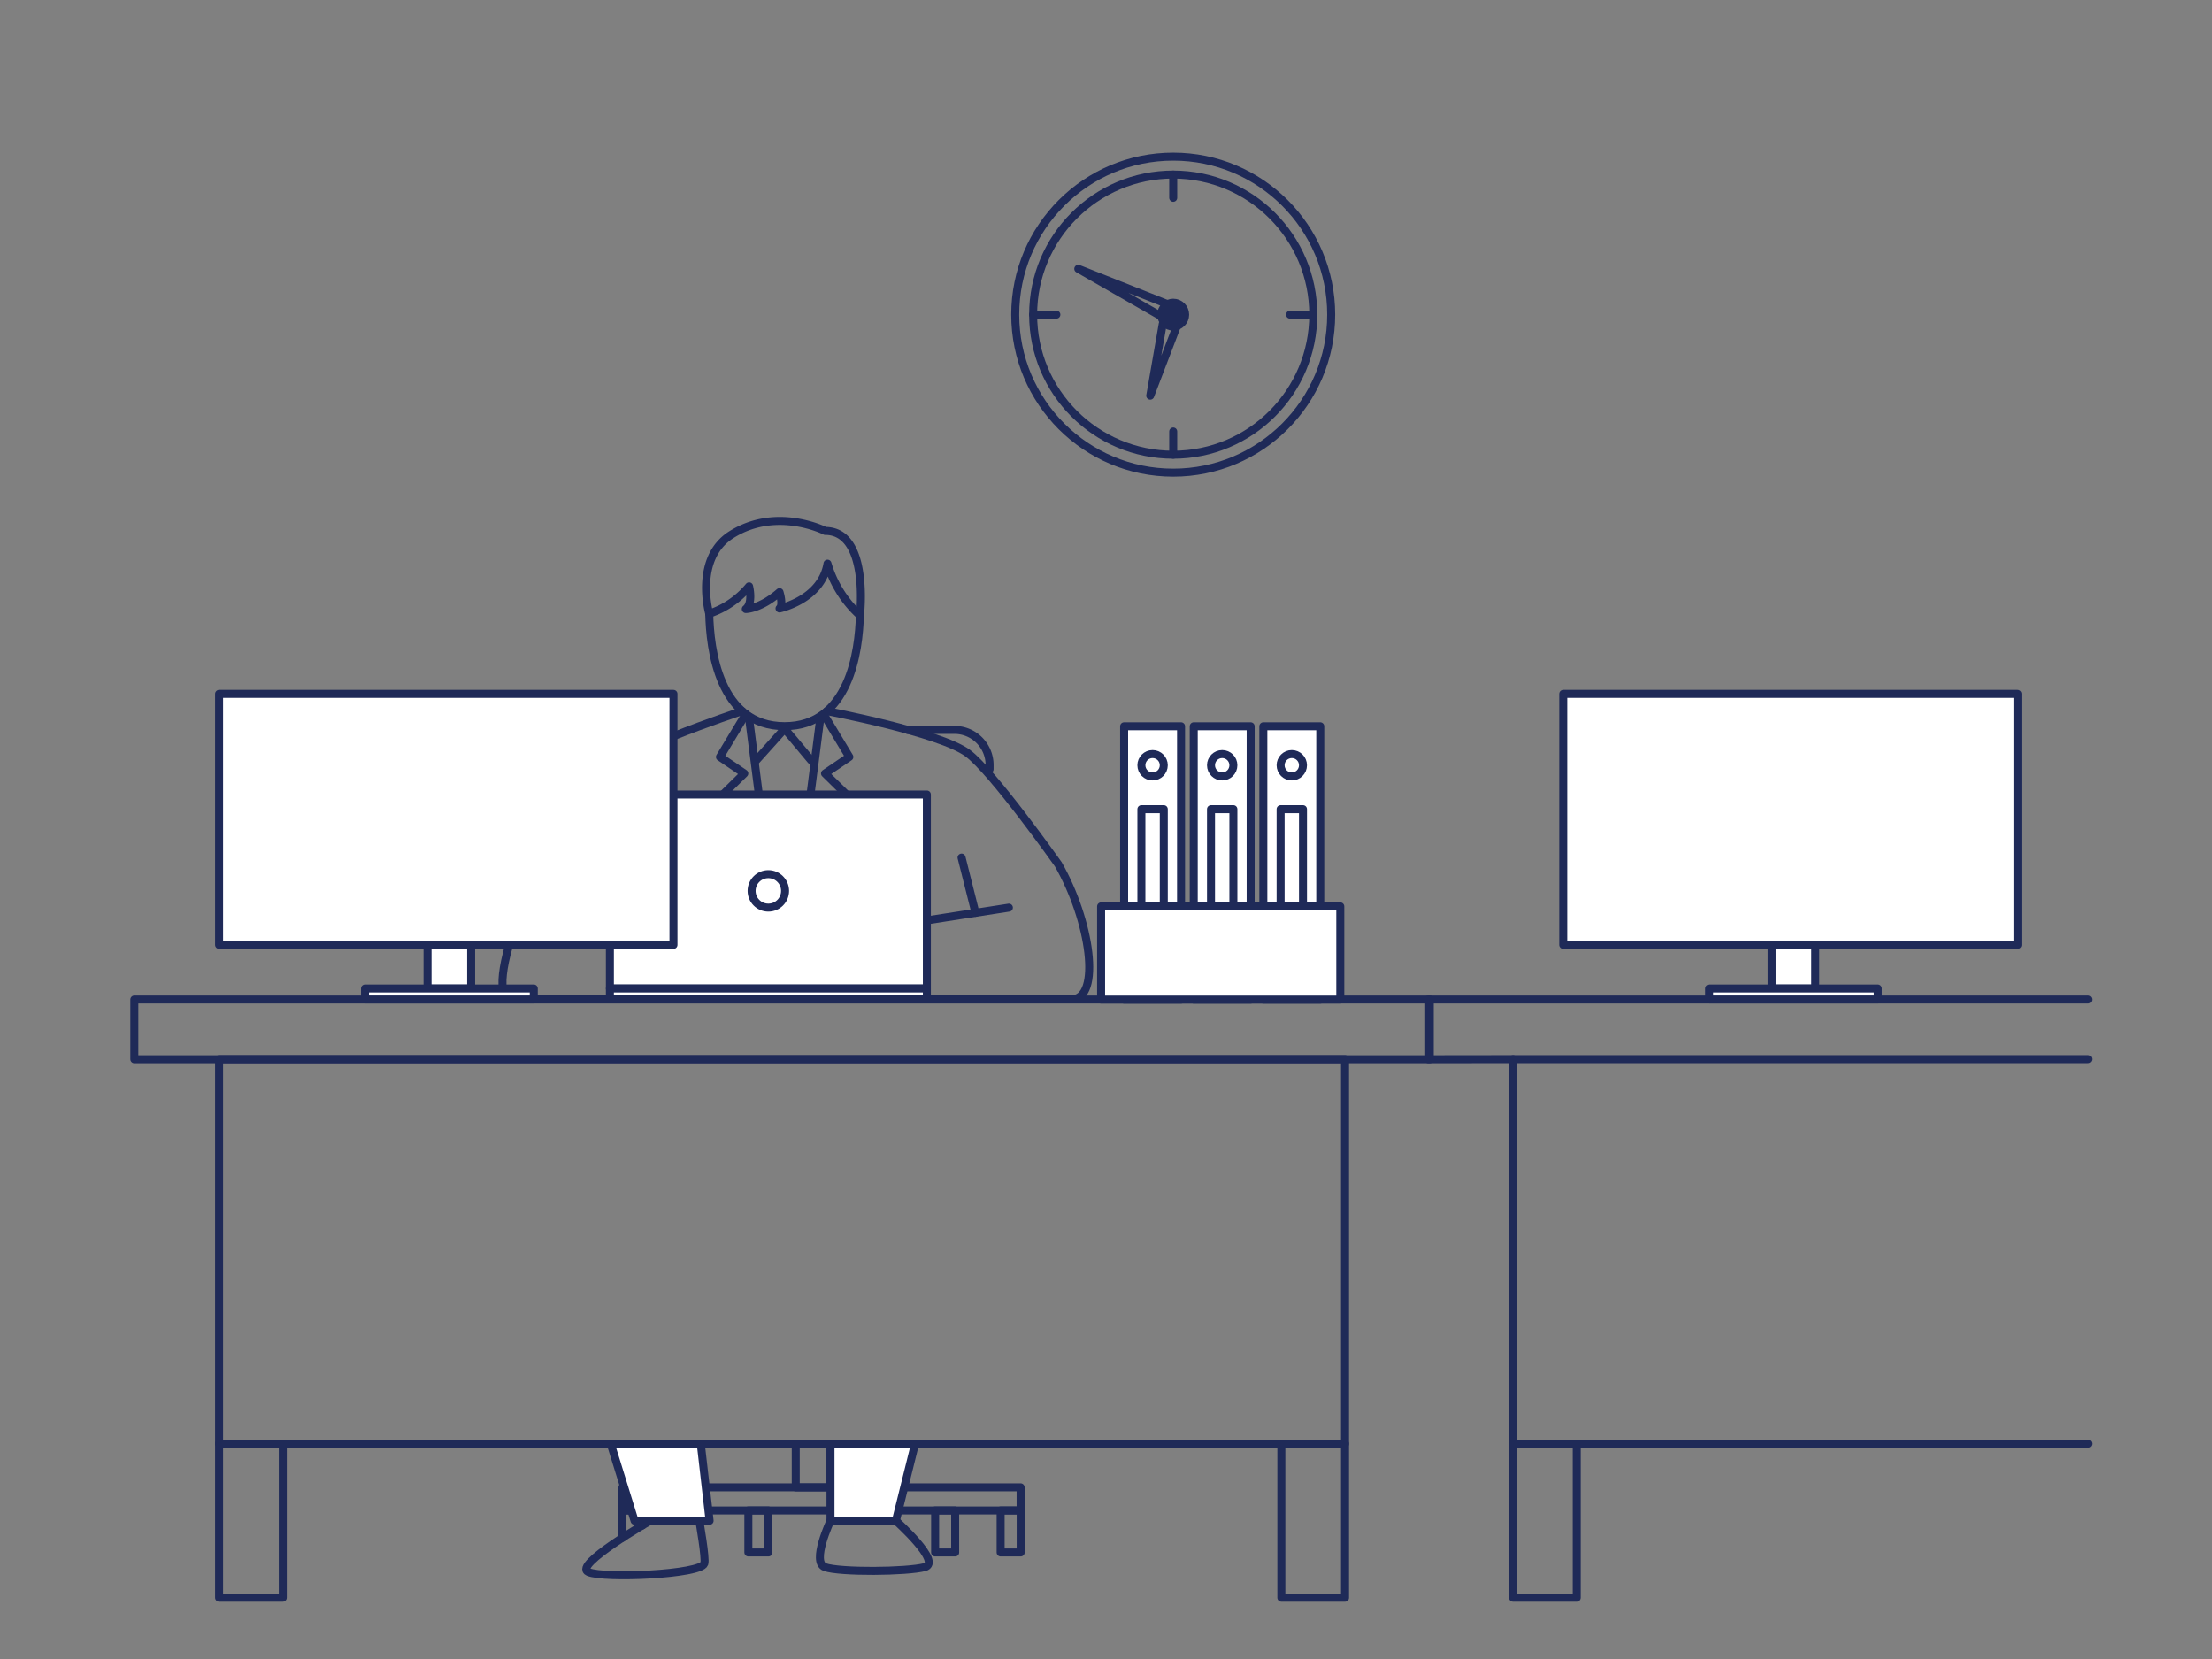
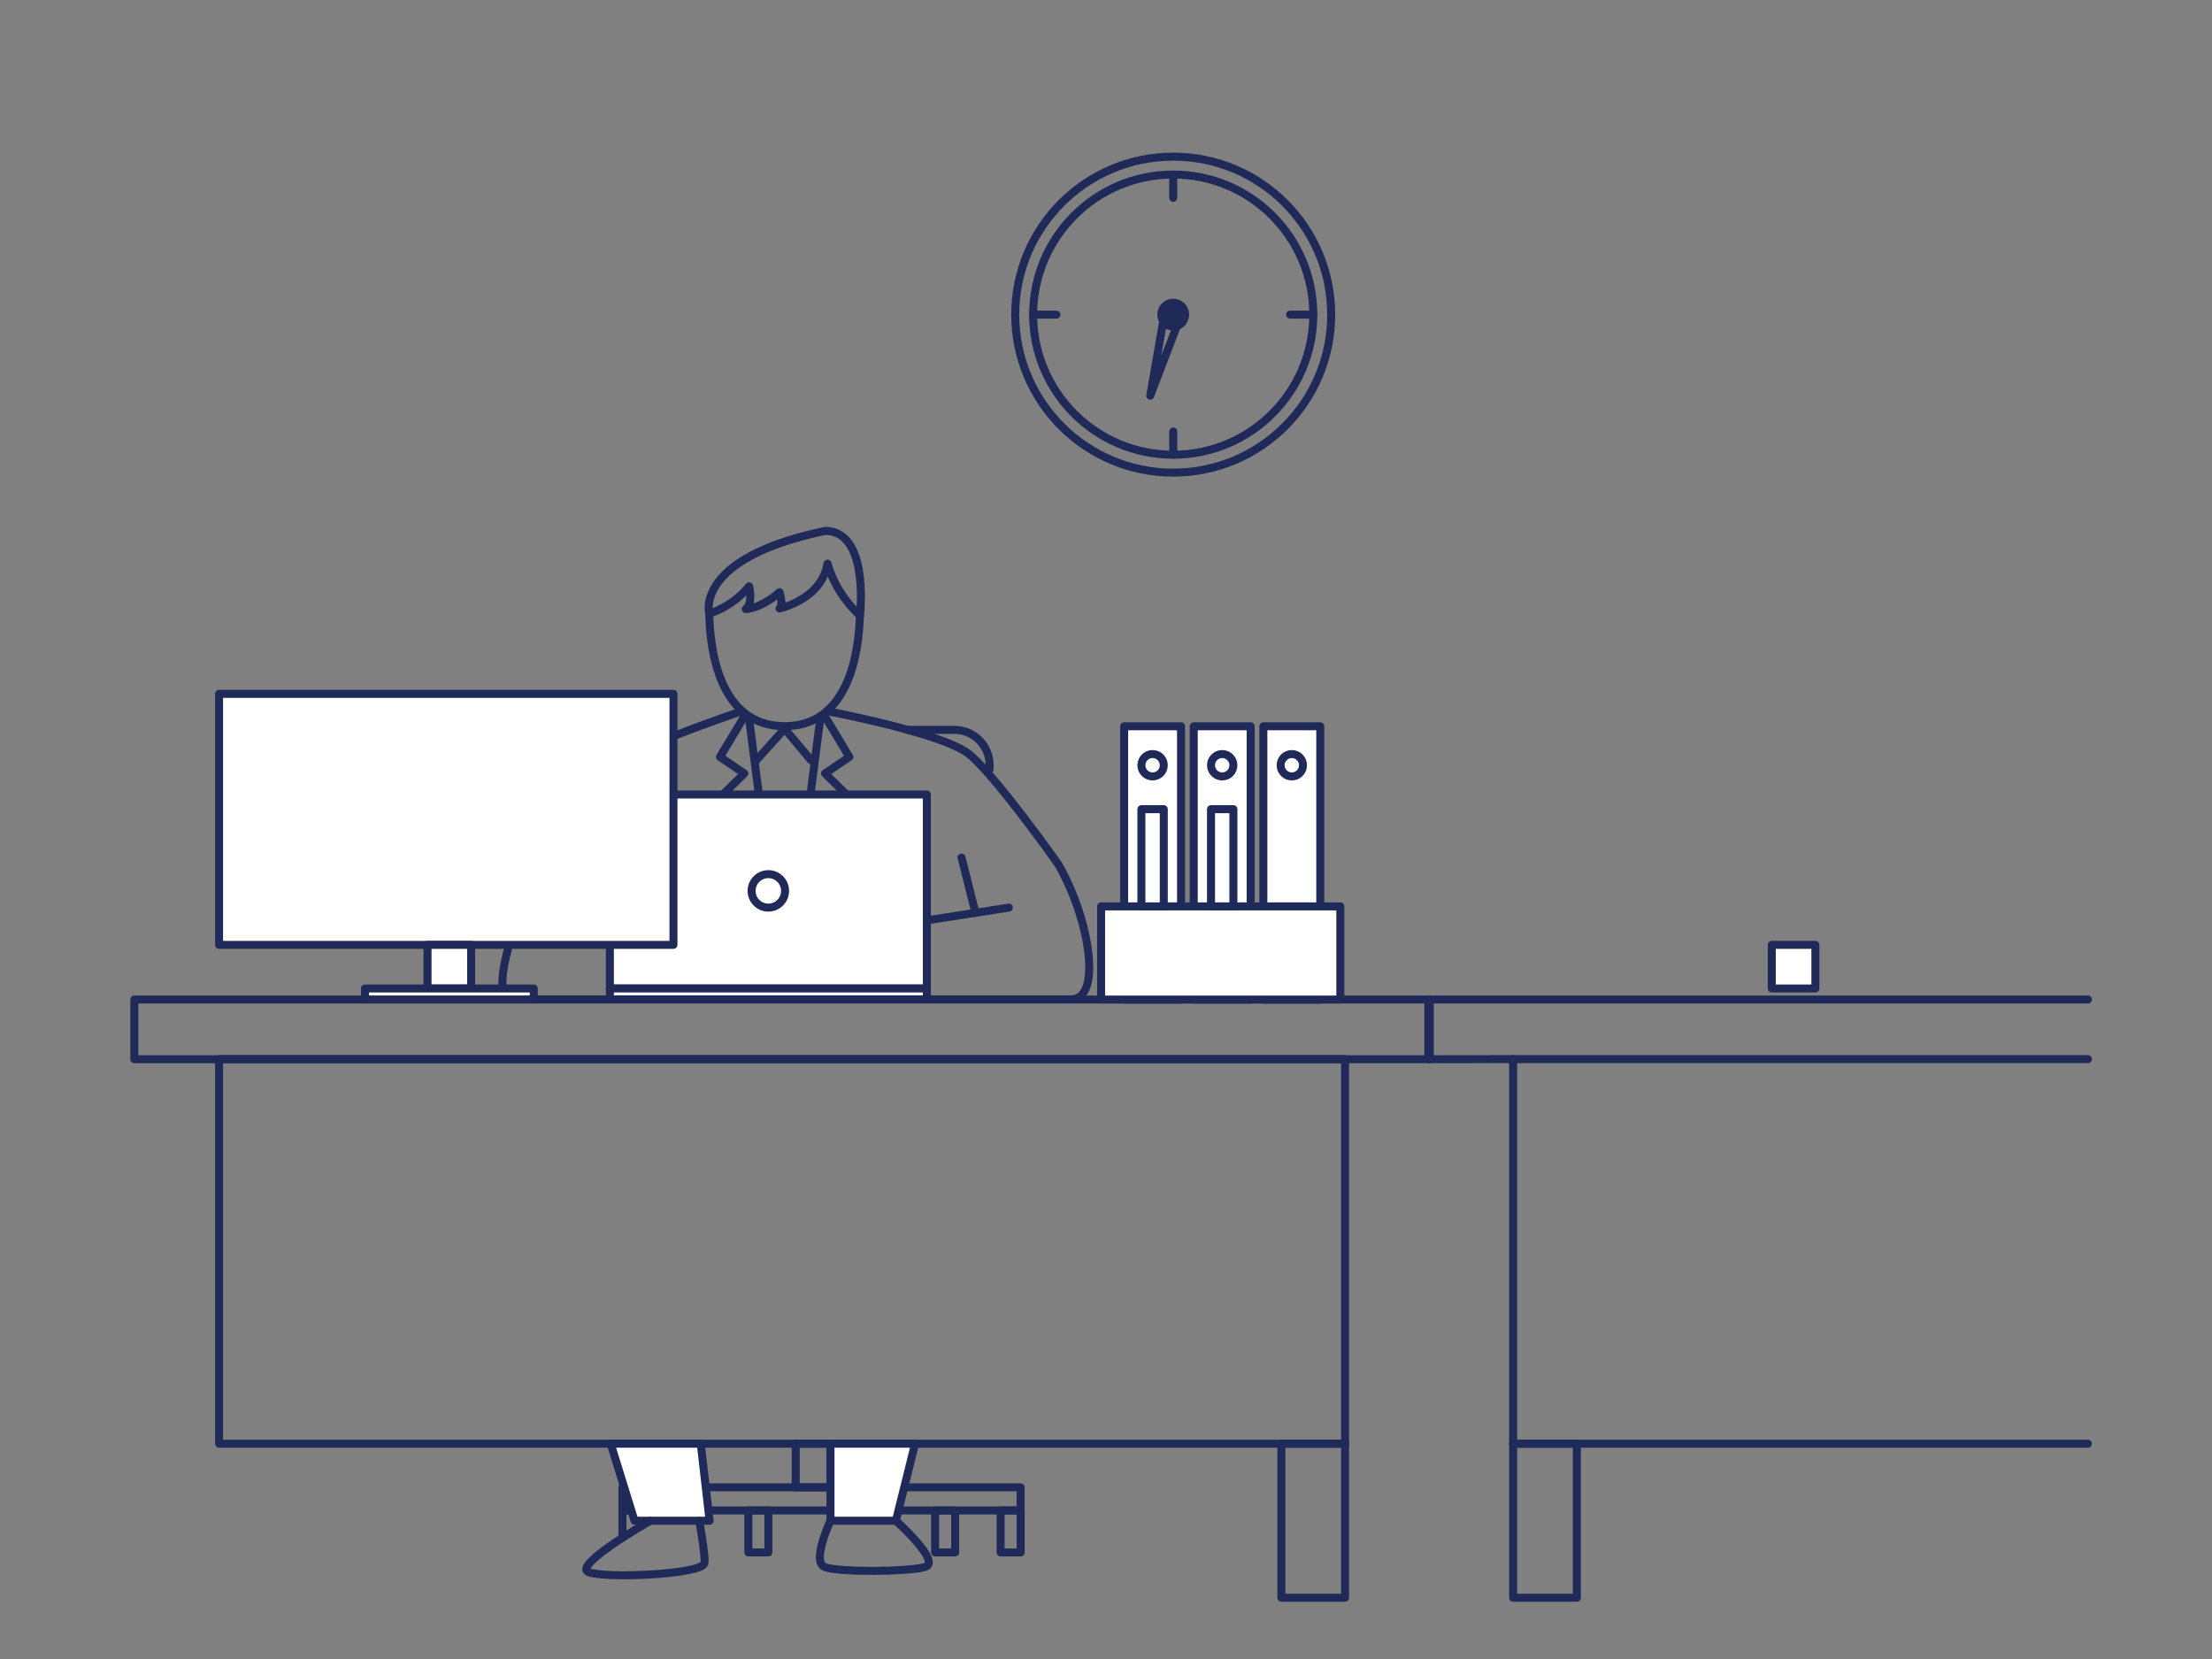
<svg xmlns="http://www.w3.org/2000/svg" viewBox="0 0 415 311.25">
  <rect x="0" y="0" width="415" height="311.25" fill="#808080" stroke="none" />
  <defs>
    <style>
      .cls-1, .cls-4 {
        fill: none;
      }

      .cls-1, .cls-2, .cls-3 {
        stroke: #1f2a58;
        stroke-linecap: round;
        stroke-linejoin: round;
        stroke-width: 1.5px;
      }

      .cls-2 {
        fill: #fff;
      }

      .cls-3 {
        fill: #1f2a58;
      }
    </style>
  </defs>
  <g id="レイヤー_2" data-name="レイヤー 2">
    <g>
      <polyline class="cls-1" points="116.78 288.51 116.78 283.38 120.54 283.38 120.54 286.17" />
      <rect class="cls-1" x="116.78" y="279.04" width="74.7" height="4.34" />
      <rect class="cls-1" x="25.2" y="187.52" width="243.05" height="11.2" />
      <rect class="cls-1" x="41.1" y="198.7" width="211.25" height="72.16" />
-       <rect class="cls-1" x="41.1" y="270.86" width="11.95" height="28.89" />
      <rect class="cls-1" x="240.4" y="270.86" width="11.95" height="28.89" transform="translate(492.75 570.61) rotate(-180)" />
      <polyline class="cls-1" points="391.72 187.52 267.98 187.52 267.98 198.72 283.88 198.7" />
      <polyline class="cls-1" points="391.72 198.7 283.88 198.7 283.88 270.86 391.72 270.86" />
      <rect class="cls-1" x="283.88" y="270.86" width="11.95" height="28.89" />
      <g>
        <polyline class="cls-1" points="153.94 134.42 147.21 186.75 140.49 134.42" />
        <polyline class="cls-1" points="139.92 133.96 135.07 142.01 139.64 145.11 135.07 149.6 144.71 186.2" />
        <polyline class="cls-1" points="154.54 134.02 159.35 142.01 154.78 145.11 159.35 149.6 149.71 186.2" />
        <path class="cls-1" d="M139.24,133.41s-25.18,8.26-29.1,13.48c-8.54,11.38-20.65,40.6-13.93,40.6h18.21" />
        <line class="cls-1" x1="180.4" y1="160.89" x2="183.01" y2="171.25" />
        <path class="cls-1" d="M155.14,133.41s21.14,4,26.4,7.88c4.68,3.43,17,20.85,17,20.85,6,10.45,8.25,25.38,2.41,25.35-7.18,0-34.65,0-34.65,0s-3.62-8.14-2.12-13.31l25.1-3.9" />
        <polyline class="cls-1" points="141.9 142.63 147.21 136.72 152.16 142.63" />
-         <path class="cls-1" d="M133.06,115.13a16.46,16.46,0,0,0,7.48-5.12s.8,3.16-.62,4.25c0,0,2.73,0,6.33-3.16,0,0,.76,2.39,0,3.05,0,0,7.85-1.64,9-8.4a21.21,21.21,0,0,0,6.09,9.71s1.86-15.85-6.53-15.85c0,0-9.1-4.65-17.59.7C130.14,104.77,133.06,115.13,133.06,115.13Z" />
+         <path class="cls-1" d="M133.06,115.13a16.46,16.46,0,0,0,7.48-5.12s.8,3.16-.62,4.25c0,0,2.73,0,6.33-3.16,0,0,.76,2.39,0,3.05,0,0,7.85-1.64,9-8.4a21.21,21.21,0,0,0,6.09,9.71s1.86-15.85-6.53-15.85C130.14,104.77,133.06,115.13,133.06,115.13Z" />
        <path class="cls-1" d="M161.33,115.46c-.18,6.7-2,20.78-14.13,20.78-12.35,0-14-14.56-14.14-21.11" />
      </g>
      <rect class="cls-2" x="114.42" y="149.06" width="59.47" height="36.39" />
      <rect class="cls-2" x="114.42" y="185.45" width="59.47" height="2.04" />
      <circle class="cls-2" cx="144.15" cy="167.14" r="3.14" />
      <polygon class="cls-2" points="114.57 270.86 119.05 285.31 133.13 285.31 131.47 270.86 114.57 270.86" />
      <path class="cls-1" d="M122,285.31s-14.59,8.34-11.62,9.62,21.07.47,21.76-1.59c.32-.94-.94-8-.94-8" />
      <path class="cls-1" d="M155.81,285.31s-3.66,7.75-1.05,8.7c2.78,1,15.39.89,18.73,0s-5.41-8.7-5.41-8.7" />
      <rect class="cls-1" x="149.29" y="270.86" width="6.52" height="8.19" />
      <rect class="cls-1" x="187.73" y="283.38" width="3.76" height="7.88" />
      <rect class="cls-1" x="140.4" y="283.38" width="3.76" height="7.88" />
      <rect class="cls-1" x="175.44" y="283.38" width="3.76" height="7.88" />
      <path class="cls-1" d="M185.66,144.31v-.78a6.59,6.59,0,0,0-6.59-6.59h-8.78" />
      <g>
        <circle class="cls-1" cx="220.11" cy="59.03" r="29.64" />
        <circle class="cls-1" cx="220.11" cy="59.03" r="26.28" />
        <circle class="cls-3" cx="220.11" cy="59.03" r="2.24" />
        <path class="cls-1" d="M220.67,61.5,215.8,74.23l2.34-13.43a1.32,1.32,0,0,1,2.58.52A1,1,0,0,1,220.67,61.5Z" />
-         <path class="cls-1" d="M219.37,57.19,202.3,50.43l15.93,9.13a1.23,1.23,0,0,0,1.66-.54,1.27,1.27,0,0,0-.35-1.74A.56.56,0,0,0,219.37,57.19Z" />
        <line class="cls-1" x1="220.11" y1="32.76" x2="220.11" y2="37.11" />
        <line class="cls-1" x1="246.38" y1="59.03" x2="242.03" y2="59.03" />
        <line class="cls-1" x1="220.11" y1="85.31" x2="220.11" y2="80.95" />
        <line class="cls-1" x1="193.83" y1="59.03" x2="198.19" y2="59.03" />
      </g>
      <line class="cls-1" x1="114.71" y1="171.25" x2="109.15" y2="171.25" />
      <rect class="cls-2" x="41.1" y="130.18" width="85.25" height="47.09" />
      <rect class="cls-2" x="80.21" y="177.27" width="8.18" height="8.18" />
      <rect class="cls-2" x="68.48" y="185.45" width="31.66" height="2.06" />
-       <rect class="cls-2" x="293.3" y="130.18" width="85.25" height="47.09" />
      <rect class="cls-2" x="332.41" y="177.27" width="8.18" height="8.18" />
-       <rect class="cls-2" x="320.67" y="185.45" width="31.66" height="2.06" />
      <g>
        <rect class="cls-2" x="237.02" y="136.26" width="10.68" height="51.28" />
-         <rect class="cls-2" x="240.26" y="151.81" width="4.2" height="18.24" />
        <rect class="cls-2" x="223.96" y="136.26" width="10.68" height="51.28" />
        <rect class="cls-2" x="210.9" y="136.26" width="10.68" height="51.28" />
        <rect class="cls-2" x="206.58" y="170.05" width="44.88" height="17.48" />
        <circle class="cls-2" cx="216.24" cy="143.57" r="2.1" />
        <circle class="cls-2" cx="229.3" cy="143.57" r="2.1" />
        <circle class="cls-2" cx="242.36" cy="143.57" r="2.1" />
        <rect class="cls-2" x="227.2" y="151.81" width="4.2" height="18.24" />
        <rect class="cls-2" x="214.14" y="151.81" width="4.2" height="18.24" />
      </g>
      <polygon class="cls-2" points="155.81 270.86 171.68 270.86 168.08 285.31 155.81 285.31 155.81 270.86" />
      <rect class="cls-4" width="415" height="311.25" />
    </g>
  </g>
</svg>